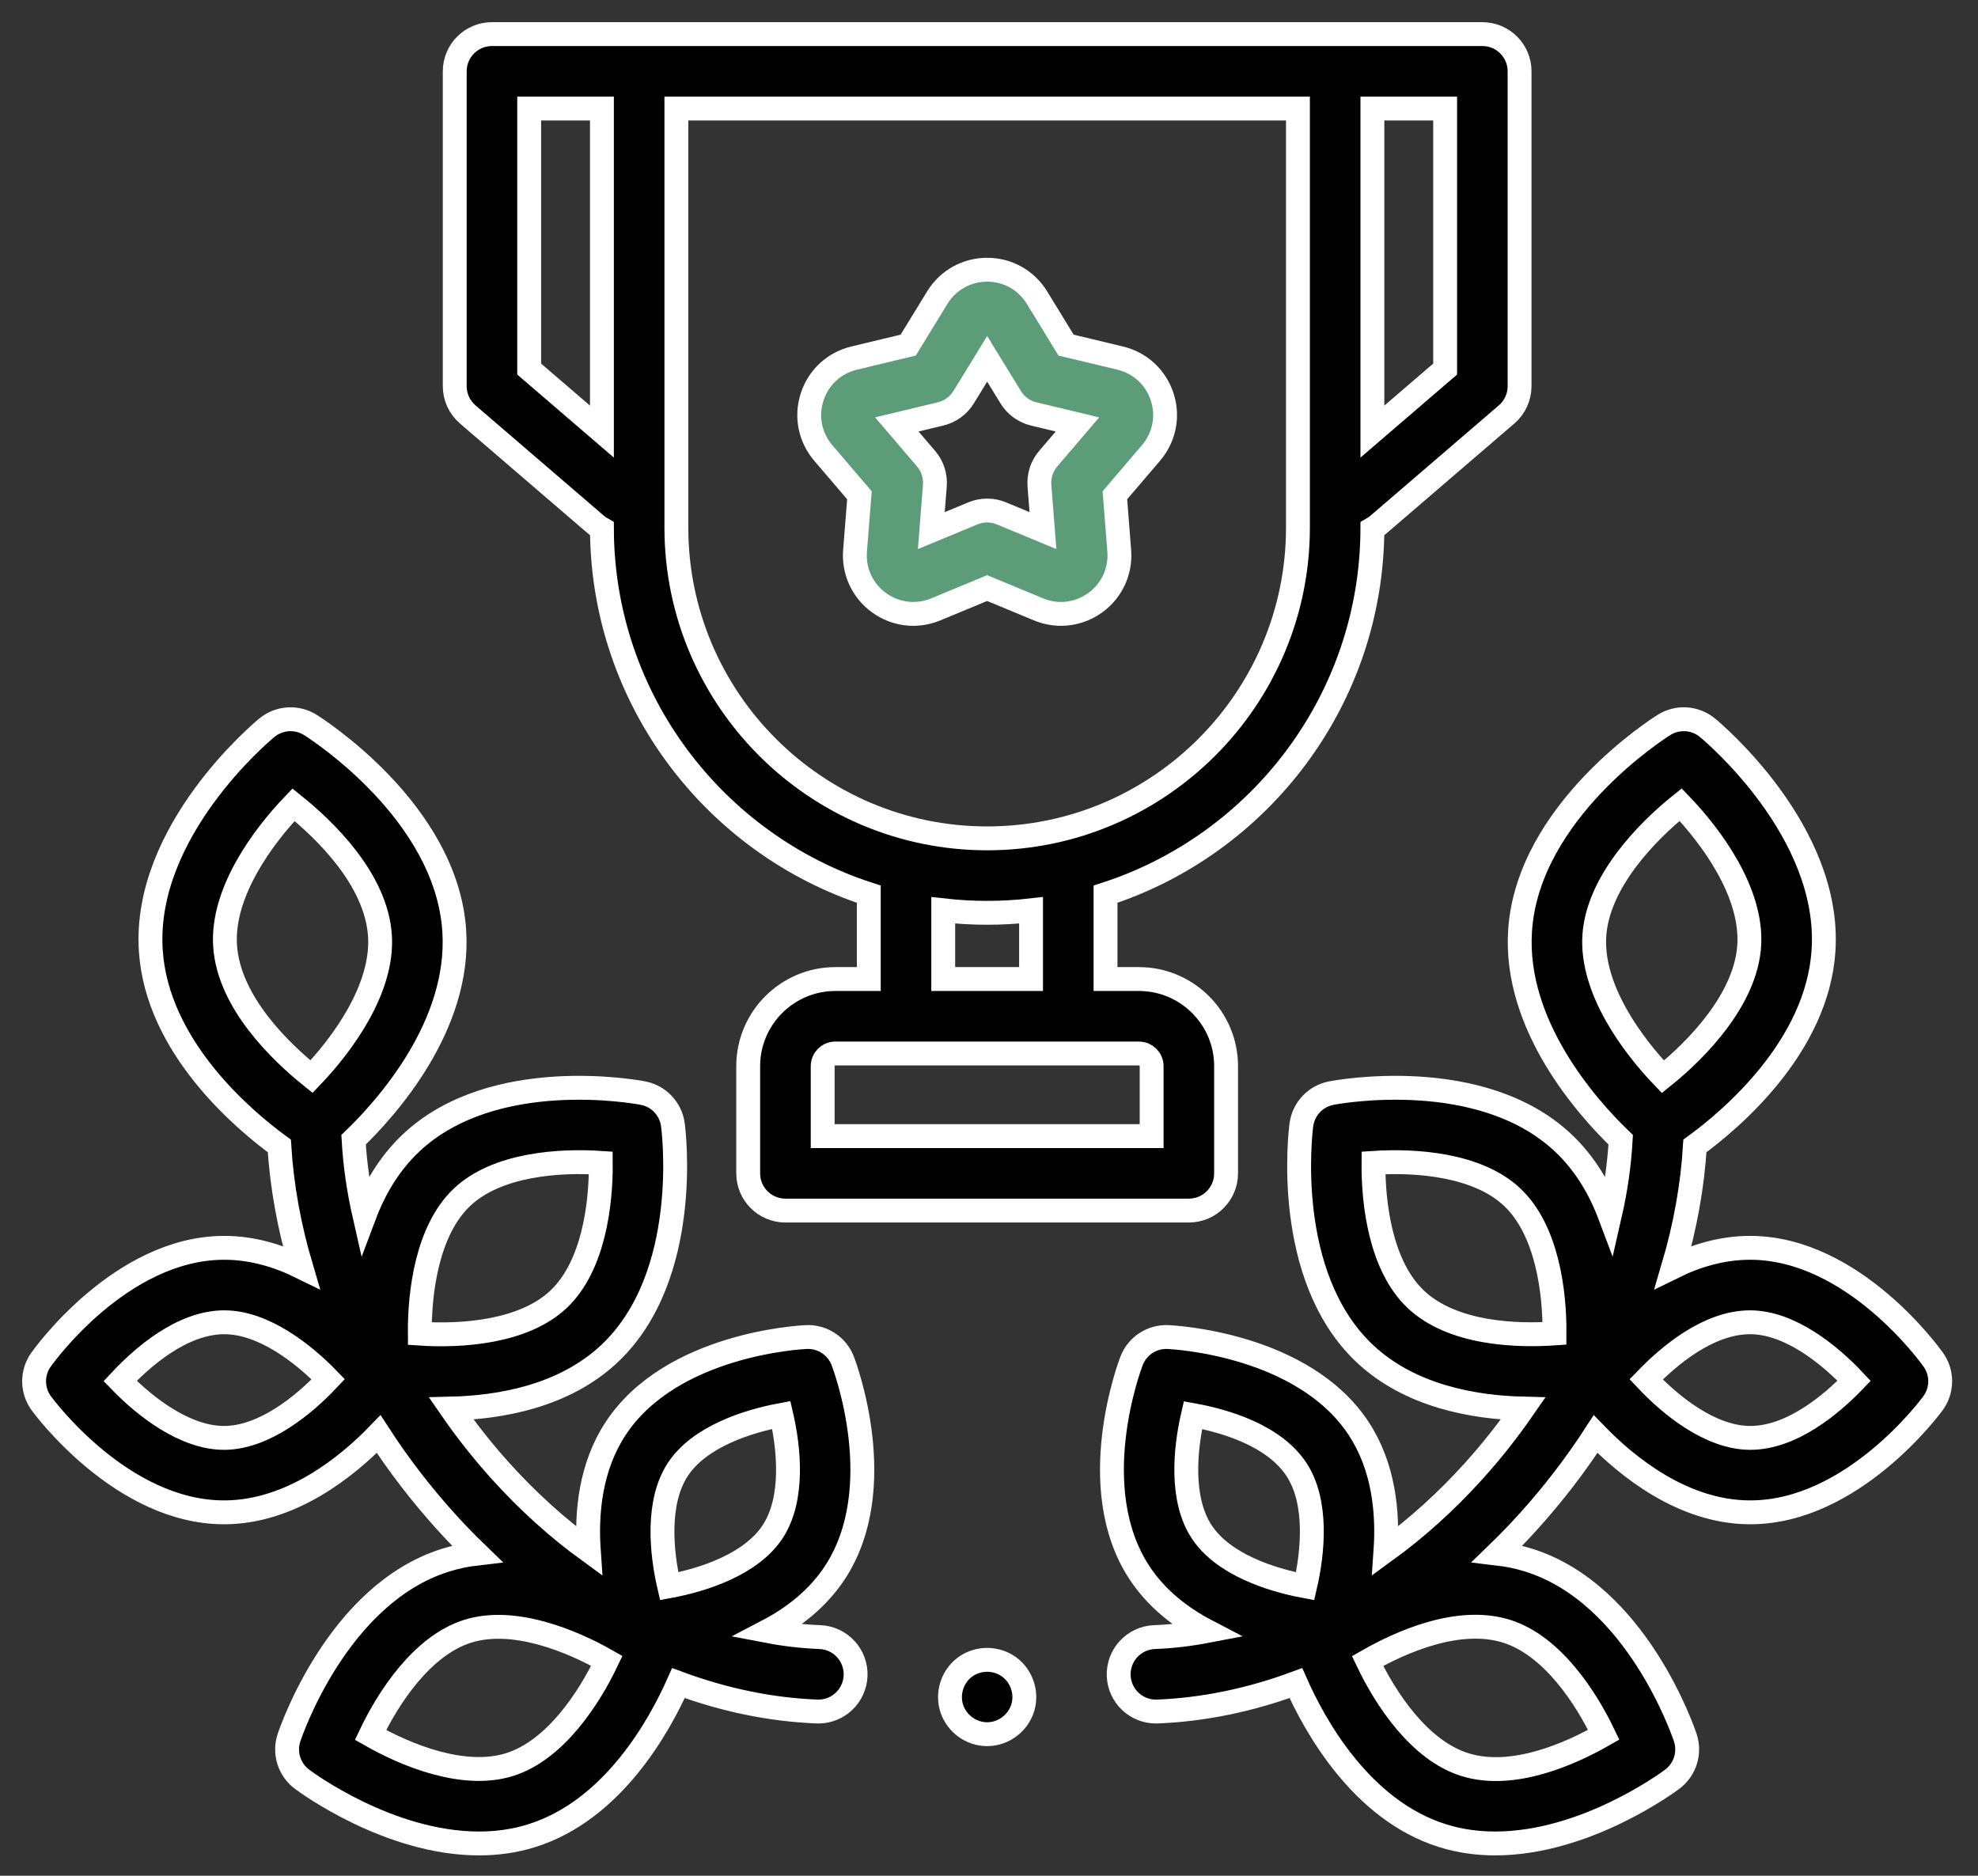
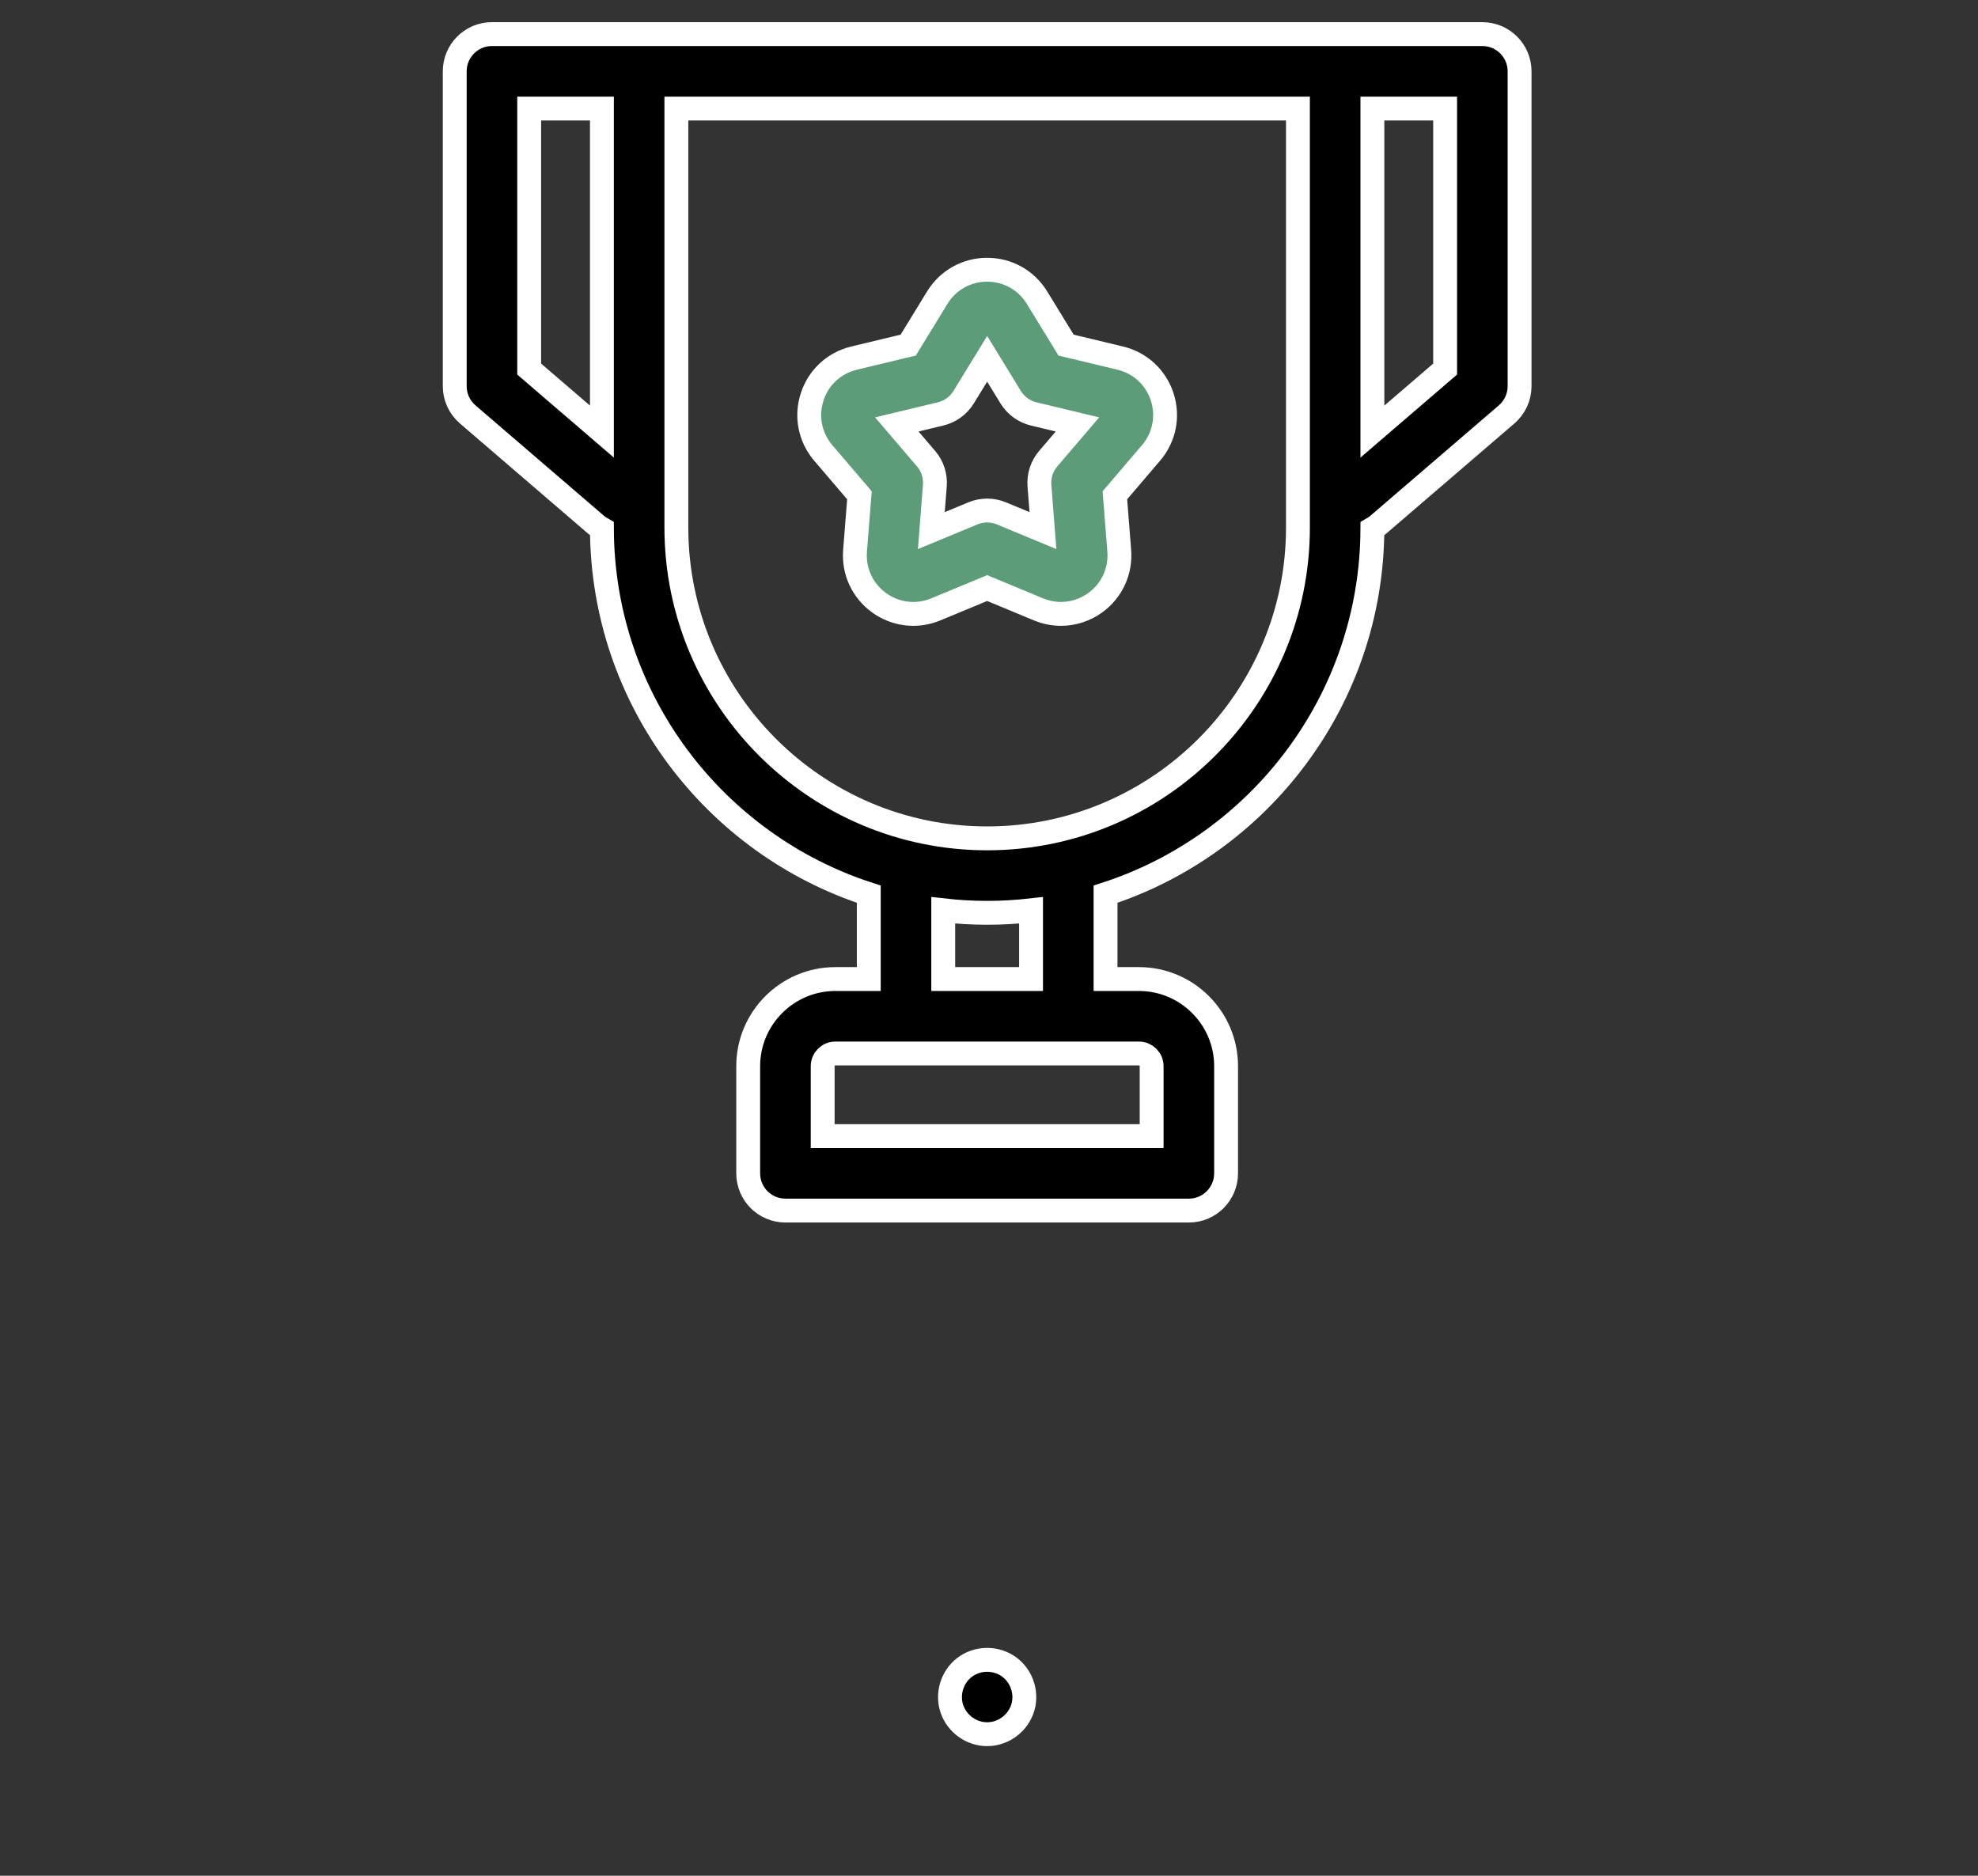
<svg xmlns="http://www.w3.org/2000/svg" width="58px" height="55px" viewBox="0 0 58 55" version="1.1">
  <rect x="0" y="0" width="58" height="55" fill="#333333" stroke="none" />
  <title>6F76C0B3-E48D-4F78-936C-192A4597B24D</title>
  <desc>Created with sketchtool.</desc>
  <g id="Concept-4" stroke="none" stroke-width="1" fill="none" fill-rule="evenodd">
    <g id="About-Us" transform="translate(-545, -5516)" fill-rule="nonzero" stroke="#FFFFFF" stroke-width="0.7">
      <g id="Group-51" transform="translate(-93, 4922)">
        <g id="Group-56-Copy-5" transform="translate(521, 571)">
          <g id="Group-29" transform="translate(96, 0)">
            <g id="quality" transform="translate(22, 24)">
              <path d="M42.466,0 L13.425,0 C12.822,0 12.334,0.489 12.334,1.092 L12.334,10.323 C12.334,10.641 12.472,10.943 12.714,11.151 L16.479,14.387 C16.533,14.433 16.59,14.473 16.65,14.507 C16.666,19.509 19.951,23.755 24.475,25.219 L24.475,27.707 L23.495,27.707 C22.086,27.707 20.939,28.853 20.939,30.262 L20.939,33.404 C20.939,34.007 21.428,34.496 22.031,34.496 L33.86,34.496 C34.463,34.496 34.952,34.007 34.952,33.404 L34.952,30.262 C34.952,28.853 33.806,27.707 32.396,27.707 L31.417,27.707 L31.417,25.219 C35.941,23.755 39.225,19.509 39.242,14.507 C39.301,14.473 39.358,14.433 39.412,14.387 L43.178,11.151 C43.419,10.943 43.558,10.641 43.558,10.323 L43.558,1.092 C43.558,0.489 43.069,0 42.466,0 Z M14.517,9.822 L14.517,2.183 L16.65,2.183 L16.65,11.655 L14.517,9.822 Z M32.769,30.262 L32.769,32.313 L23.123,32.313 L23.123,30.262 C23.123,30.057 23.29,29.89 23.495,29.89 L32.396,29.89 C32.602,29.89 32.769,30.057 32.769,30.262 L32.769,30.262 Z M29.233,27.707 L26.658,27.707 L26.658,25.692 C27.081,25.74 27.51,25.765 27.945,25.765 C28.381,25.765 28.811,25.74 29.233,25.692 L29.233,27.707 Z M37.059,14.469 C37.059,19.494 32.971,23.582 27.946,23.582 C22.921,23.582 18.833,19.494 18.833,14.469 L18.833,2.183 L37.059,2.183 L37.059,14.469 Z M41.375,9.822 L39.242,11.655 L39.242,2.183 L41.375,2.183 L41.375,9.822 Z" id="Shape" fill="#000000" />
              <path d="M30.112,17 C29.89,17 29.666,16.956 29.453,16.868 L27.946,16.243 L26.439,16.868 C25.883,17.098 25.261,17.025 24.774,16.671 C24.287,16.317 24.025,15.748 24.072,15.148 L24.201,13.522 L23.141,12.282 C22.75,11.824 22.628,11.21 22.814,10.638 C22.999,10.065 23.46,9.64 24.045,9.5 L25.631,9.119 L26.483,7.728 C26.798,7.215 27.344,6.909 27.946,6.909 C28.548,6.909 29.094,7.215 29.408,7.728 L30.26,9.119 L31.847,9.5 C32.432,9.64 32.892,10.065 33.078,10.638 C33.264,11.21 33.141,11.824 32.75,12.282 L31.691,13.522 L31.819,15.148 C31.866,15.748 31.604,16.317 31.118,16.671 C30.818,16.888 30.467,17 30.112,17 Z M25.297,11.445 L26.154,12.448 C26.343,12.668 26.435,12.954 26.412,13.243 L26.309,14.558 L27.528,14.053 C27.795,13.942 28.096,13.942 28.364,14.053 L29.582,14.558 L29.479,13.243 C29.456,12.954 29.549,12.668 29.737,12.448 L30.594,11.445 L29.311,11.137 C29.029,11.069 28.786,10.892 28.635,10.645 L27.946,9.521 L27.257,10.645 C27.105,10.893 26.862,11.069 26.58,11.137 L25.297,11.445 Z" id="Shape" fill="#5C9C78" />
-               <path d="M23.04,47.002 C22.531,46.982 22.02,46.923 21.508,46.825 C22.26,46.432 22.978,45.88 23.484,45.107 C25.111,42.621 23.769,39.053 23.711,38.902 C23.543,38.464 23.111,38.183 22.644,38.204 C22.483,38.21 18.676,38.407 17.048,40.893 C16.321,42.003 16.186,43.33 16.265,44.471 C15.351,43.807 14.48,43.022 13.675,42.13 C13.15,41.547 12.667,40.935 12.23,40.302 C13.675,40.267 15.547,39.94 16.875,38.687 C19.289,36.409 18.755,32.159 18.731,31.98 C18.669,31.514 18.317,31.141 17.856,31.052 C17.678,31.017 13.467,30.237 11.052,32.514 C10.41,33.12 9.976,33.866 9.686,34.637 C9.517,33.896 9.409,33.153 9.368,32.419 C10.338,31.486 12.501,29.076 12.32,26.293 C12.092,22.792 8.26,20.357 8.098,20.255 C7.7,20.006 7.187,20.04 6.825,20.338 C6.676,20.461 3.193,23.371 3.422,26.873 C3.605,29.699 6.137,31.83 7.191,32.601 C7.263,33.778 7.48,34.971 7.829,36.15 C7.15,35.816 6.389,35.588 5.576,35.588 C5.565,35.588 5.553,35.588 5.542,35.588 C2.543,35.611 0.295,38.737 0.201,38.87 C-0.07,39.253 -0.067,39.767 0.211,40.146 C0.307,40.277 2.585,43.344 5.569,43.344 L5.602,43.344 C7.545,43.329 9.173,42.012 10.104,41.05 C10.679,41.937 11.331,42.789 12.054,43.591 C12.355,43.925 12.665,44.246 12.983,44.553 C12.676,44.589 12.368,44.651 12.064,44.747 C8.905,45.736 7.531,49.78 7.474,49.951 C7.326,50.397 7.48,50.887 7.855,51.169 C7.976,51.26 10.405,53.053 13.046,53.053 C13.559,53.053 14.081,52.985 14.594,52.824 C16.973,52.079 18.339,49.602 18.894,48.351 C20.232,48.846 21.6,49.131 22.955,49.184 C22.969,49.184 22.984,49.185 22.998,49.185 C23.581,49.185 24.065,48.723 24.088,48.135 C24.112,47.533 23.642,47.026 23.04,47.002 L23.04,47.002 Z M18.874,42.089 C19.502,41.13 20.909,40.674 21.91,40.489 C22.14,41.481 22.285,42.953 21.657,43.911 C21.029,44.87 19.622,45.326 18.621,45.511 C18.391,44.518 18.247,43.047 18.874,42.089 Z M12.55,34.102 C13.583,33.128 15.424,33.017 16.617,33.097 C16.627,34.293 16.41,36.124 15.377,37.098 C14.344,38.073 12.502,38.184 11.31,38.104 C11.3,36.907 11.517,35.077 12.55,34.102 Z M5.586,41.161 C5.58,41.161 5.575,41.161 5.569,41.161 C4.408,41.161 3.237,40.23 2.522,39.493 C3.171,38.797 4.329,37.781 5.559,37.771 L5.576,37.771 C6.738,37.771 7.911,38.704 8.625,39.442 C7.918,40.195 6.753,41.152 5.586,41.161 Z M5.6,26.731 C5.498,25.166 6.714,23.527 7.607,22.596 C8.513,23.323 10.033,24.778 10.141,26.435 C10.243,28 9.027,29.638 8.135,30.57 C7.229,29.843 5.708,28.388 5.6,26.731 Z M13.942,50.74 C12.593,51.163 10.898,50.462 9.864,49.871 C10.377,48.795 11.369,47.252 12.716,46.83 C14.065,46.408 15.759,47.109 16.794,47.699 C16.281,48.776 15.289,50.318 13.942,50.74 Z" id="Shape" fill="#000000" />
-               <path d="M55.69,38.87 C55.596,38.737 53.349,35.611 50.349,35.588 C50.338,35.588 50.327,35.588 50.315,35.588 C49.502,35.588 48.741,35.816 48.063,36.15 C48.412,34.971 48.628,33.778 48.699,32.601 C49.755,31.83 52.286,29.699 52.47,26.873 C52.698,23.371 49.215,20.461 49.067,20.338 C48.704,20.04 48.192,20.006 47.794,20.255 C47.63,20.357 43.8,22.792 43.572,26.293 C43.391,29.076 45.553,31.486 46.523,32.419 C46.482,33.153 46.375,33.896 46.205,34.637 C45.915,33.866 45.482,33.12 44.839,32.514 C42.425,30.237 38.214,31.017 38.036,31.052 C37.575,31.141 37.222,31.514 37.16,31.98 C37.136,32.159 36.602,36.409 39.016,38.687 C40.345,39.94 42.217,40.267 43.662,40.302 C43.224,40.935 42.741,41.547 42.216,42.13 C41.411,43.022 40.54,43.807 39.626,44.471 C39.705,43.33 39.571,42.003 38.844,40.893 C38.844,40.893 38.844,40.893 38.844,40.893 C37.216,38.407 33.409,38.211 33.247,38.204 C32.778,38.184 32.349,38.464 32.18,38.903 C32.122,39.053 30.78,42.621 32.407,45.107 C32.914,45.88 33.631,46.432 34.384,46.825 C33.872,46.923 33.36,46.983 32.852,47.002 C32.249,47.026 31.78,47.533 31.803,48.136 C31.826,48.723 32.31,49.185 32.893,49.185 C32.908,49.185 32.922,49.184 32.937,49.184 C34.291,49.131 35.659,48.846 36.998,48.351 C37.552,49.602 38.918,52.079 41.297,52.824 C41.811,52.985 42.332,53.053 42.845,53.053 C45.486,53.053 47.914,51.26 48.035,51.169 C48.411,50.887 48.565,50.397 48.417,49.951 C48.36,49.78 46.986,45.737 43.828,44.747 C43.523,44.651 43.215,44.589 42.909,44.553 C43.226,44.246 43.536,43.926 43.837,43.591 C44.56,42.789 45.212,41.937 45.787,41.05 C46.718,42.012 48.345,43.329 50.289,43.344 C50.3,43.344 50.311,43.344 50.323,43.344 C53.305,43.344 55.584,40.277 55.68,40.146 C55.958,39.767 55.962,39.253 55.69,38.87 Z M39.274,33.097 C40.468,33.018 42.309,33.128 43.341,34.102 C44.373,35.075 44.591,36.903 44.582,38.099 C43.498,38.172 41.606,38.127 40.515,37.098 C39.482,36.124 39.264,34.293 39.274,33.097 L39.274,33.097 Z M33.98,40.493 C34.905,40.661 36.356,41.079 37.017,42.089 C37.645,43.048 37.5,44.52 37.27,45.511 C36.268,45.325 34.862,44.87 34.234,43.911 C33.607,42.953 33.751,41.484 33.98,40.493 L33.98,40.493 Z M46.025,49.866 C45.086,50.404 43.373,51.187 41.95,50.74 C40.603,50.318 39.613,48.78 39.1,47.704 C40.039,47.166 41.751,46.384 43.175,46.83 C44.521,47.252 45.512,48.791 46.025,49.866 L46.025,49.866 Z M45.75,26.435 C45.852,24.868 47.275,23.399 48.281,22.592 C49.174,23.523 50.394,25.164 50.291,26.731 C50.189,28.298 48.767,29.767 47.761,30.574 C46.868,29.643 45.648,28.002 45.75,26.435 L45.75,26.435 Z M50.324,41.161 C50.318,41.161 50.312,41.161 50.306,41.161 C49.139,41.152 47.975,40.197 47.269,39.445 C47.926,38.763 49.091,37.771 50.315,37.771 L50.332,37.771 C51.499,37.78 52.663,38.735 53.369,39.487 C52.713,40.169 51.547,41.161 50.324,41.161 Z" id="Shape" fill="#000000" />
              <path d="M27.946,49.849 C27.482,49.849 27.063,49.545 26.913,49.109 C26.763,48.673 26.916,48.172 27.281,47.892 C27.634,47.622 28.125,47.596 28.507,47.822 C28.899,48.054 29.104,48.525 29.016,48.971 C28.916,49.475 28.46,49.849 27.946,49.849 Z" id="Path" fill="#000000" />
            </g>
          </g>
        </g>
      </g>
    </g>
  </g>
</svg>